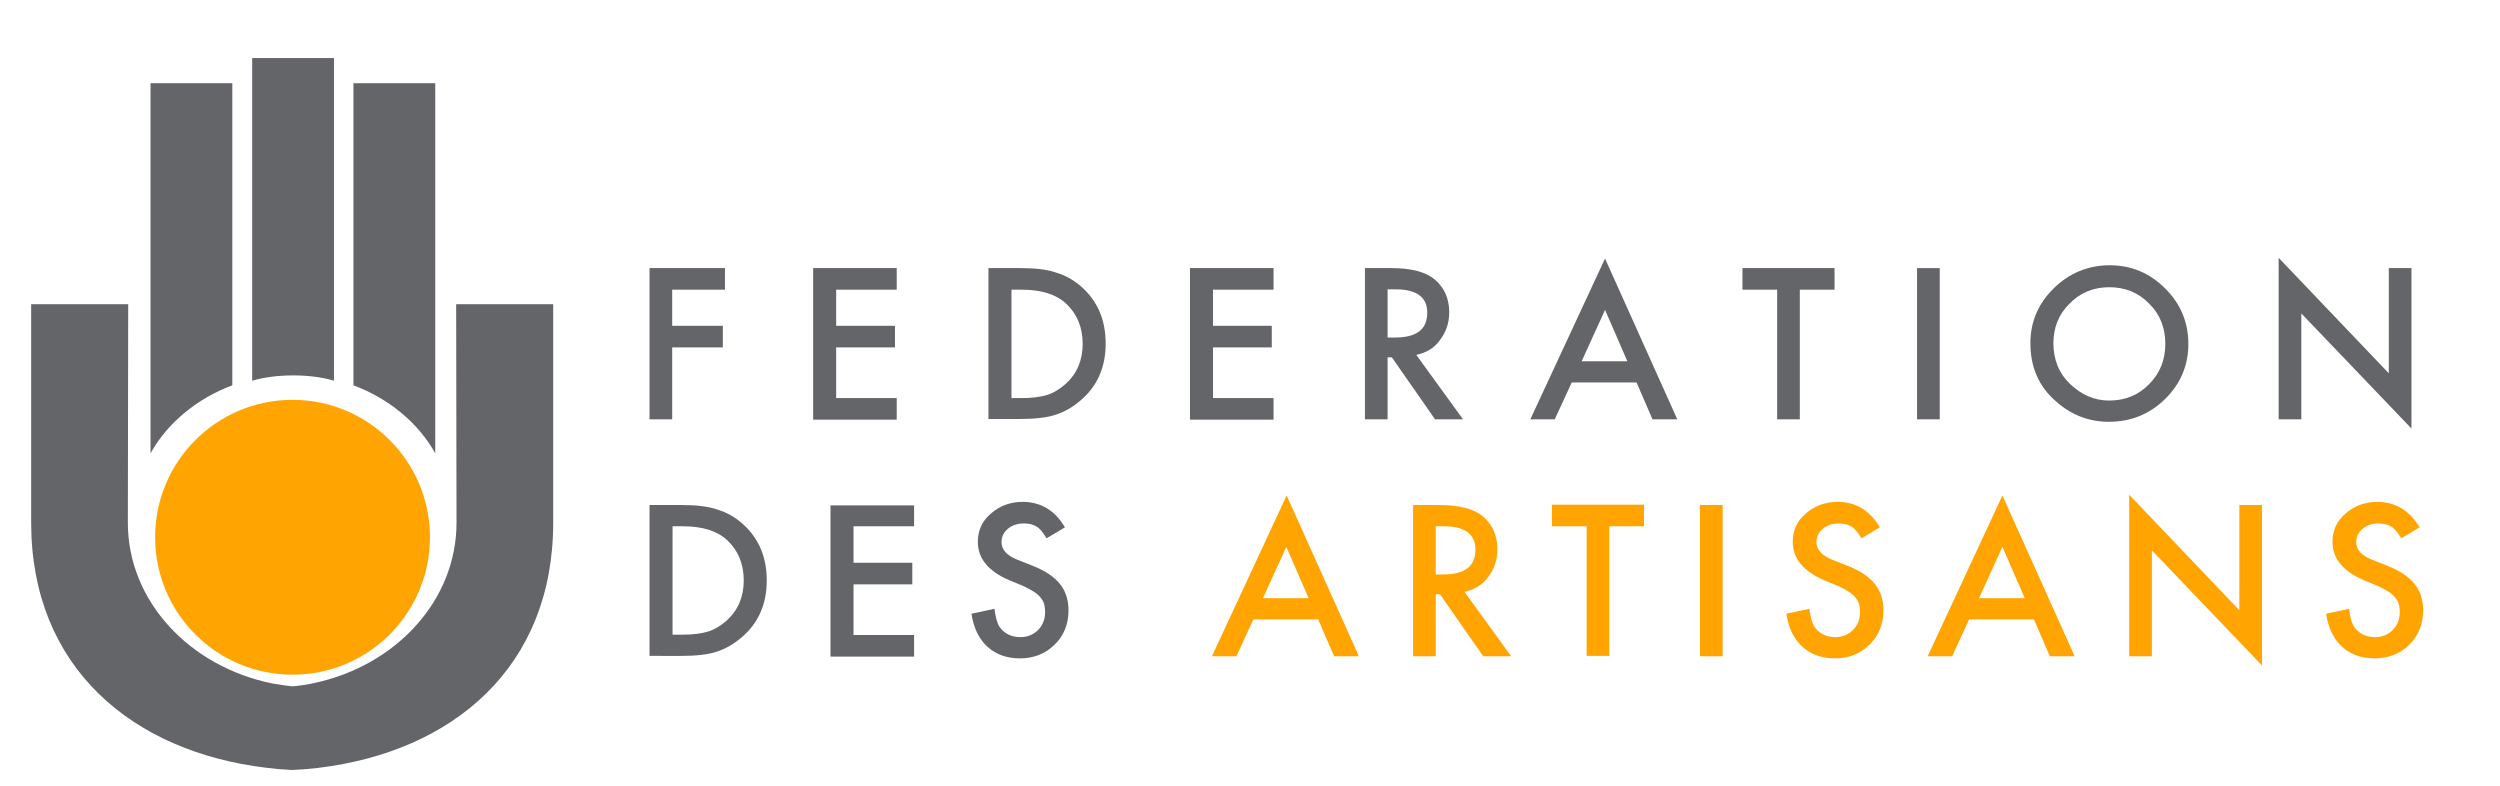
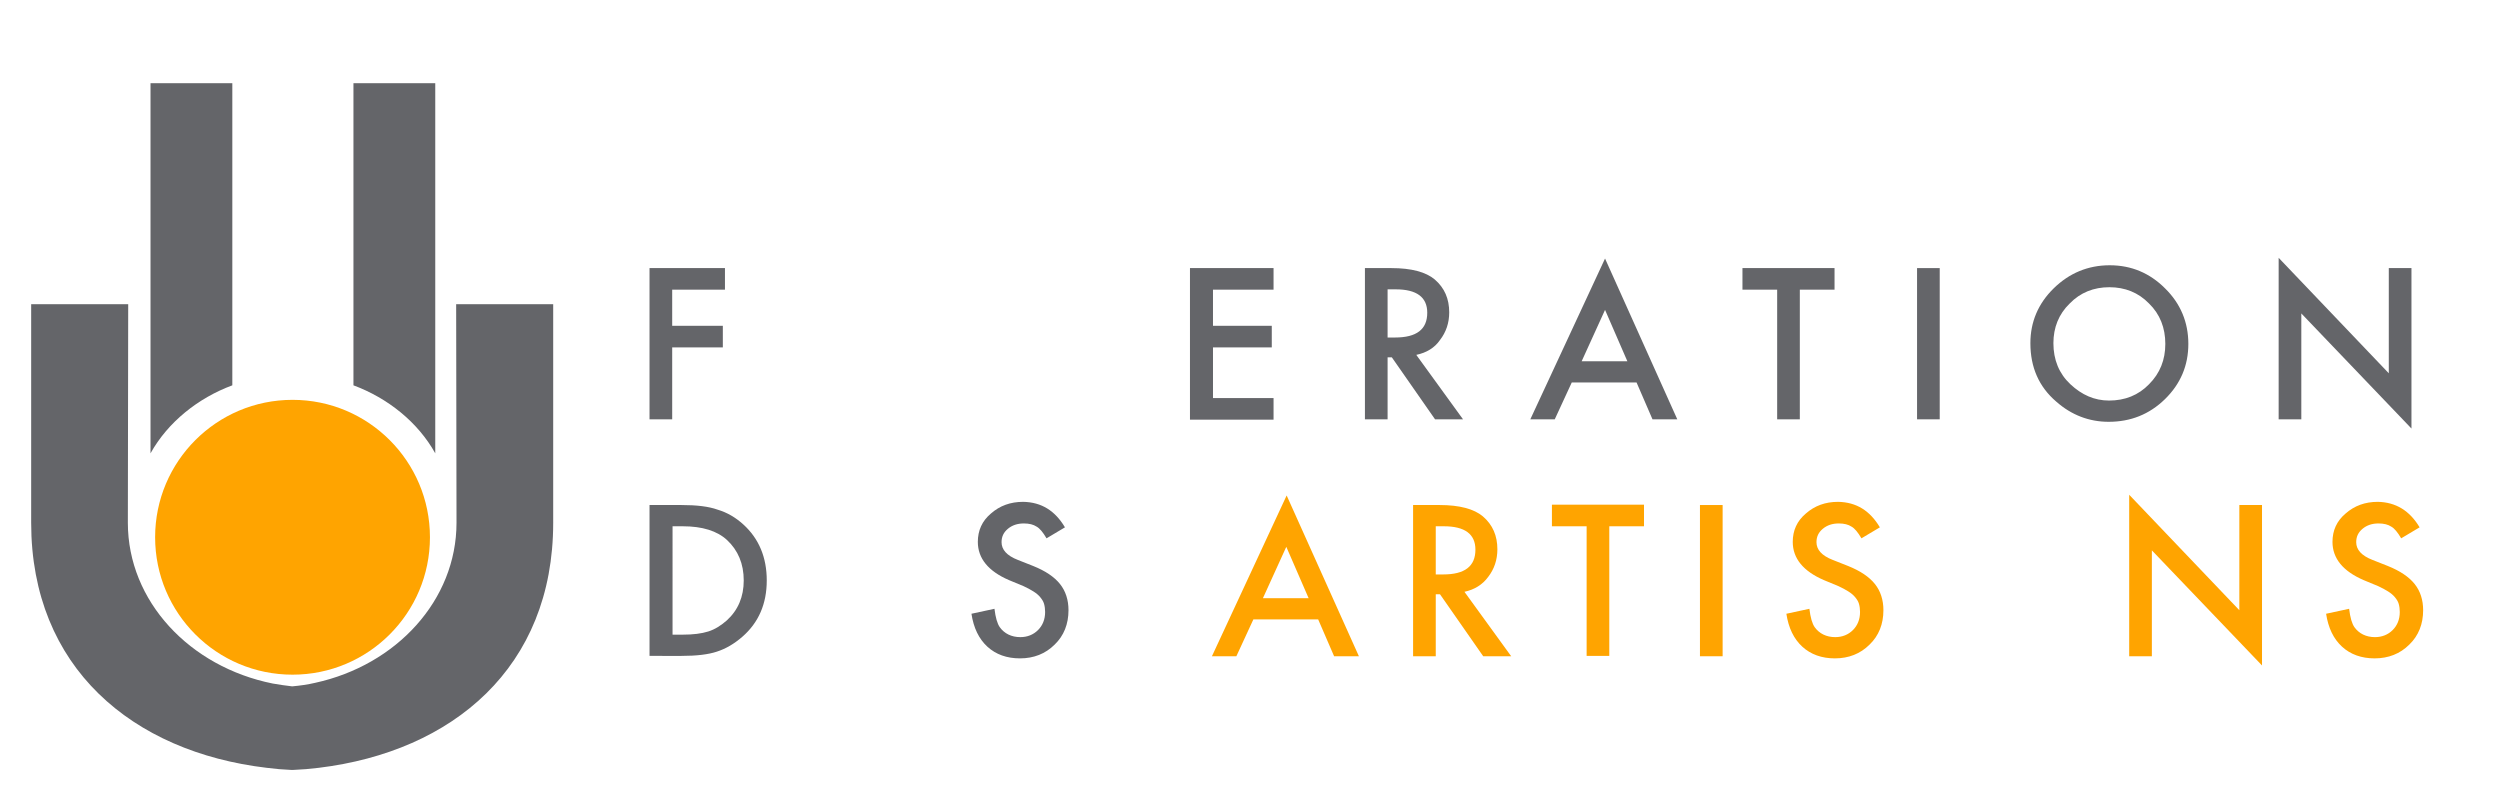
<svg xmlns="http://www.w3.org/2000/svg" version="1.1" id="Layer_1" x="0px" y="0px" width="705.9px" height="222px" viewBox="0 0 705.9 222" style="enable-background:new 0 0 705.9 222;" xml:space="preserve">
  <style type="text/css">
	.st0{fill:#646569;}
	.st1{fill:#FFA400;}
</style>
  <g>
-     <path class="st0" d="M82.8,106c-4.2,0-8.2,0.5-11.6,1.5V16.4h23.1v91.1C91,106.5,87,106,82.8,106" />
    <path class="st0" d="M99.8,108.8V23.5h23.1V128C118,119.2,109.5,112.4,99.8,108.8" />
    <path class="st0" d="M42.5,128V23.5h23.1v85.3C55.9,112.4,47.4,119.2,42.5,128" />
    <circle class="st1" cx="82.6" cy="151.7" r="38.8" />
    <path class="st0" d="M156.2,132.8V85.9h-27.4l0.1,61.7c0,21.9-17,40.2-39.9,45.2c-2.1,0.5-4.3,0.8-6.5,1c-1.9-0.2-3.7-0.5-5.5-0.8   c-23.4-4.7-40.9-23.2-40.9-45.4l0.1-61.7l-27.4,0v46.9l0,14.8c0,40.9,28.6,64.7,66.5,69.2c2.3,0.3,4.6,0.5,7,0.6v0   c0.1,0,0.1,0,0.2,0c0.1,0,0.1,0,0.2,0v0c2.5-0.1,4.9-0.3,7.3-0.6c37.8-4.6,66.2-28.3,66.2-69.2L156.2,132.8z" />
    <g>
      <path class="st0" d="M204.7,81.8h-14.9V92h14.3v6.1h-14.3v20.3h-6.4V75.7h21.3V81.8z" />
-       <path class="st0" d="M253.2,81.8h-17.1V92h16.6v6.1h-16.6v14.3h17.1v6.1h-23.6V75.7h23.6V81.8z" />
-       <path class="st0" d="M279.1,118.4V75.7h9c4.3,0,7.7,0.4,10.2,1.3c2.7,0.8,5.1,2.2,7.3,4.2c4.4,4,6.6,9.3,6.6,15.8    c0,6.6-2.3,11.9-6.9,15.9c-2.3,2-4.7,3.4-7.2,4.2c-2.4,0.8-5.7,1.2-10,1.2H279.1z M285.6,112.4h2.9c2.9,0,5.3-0.3,7.2-0.9    c1.9-0.6,3.6-1.7,5.2-3.1c3.2-2.9,4.8-6.7,4.8-11.3c0-4.7-1.6-8.5-4.7-11.4c-2.8-2.6-7-3.9-12.5-3.9h-2.9V112.4z" />
      <path class="st0" d="M359.6,81.8h-17.1V92h16.6v6.1h-16.6v14.3h17.1v6.1H336V75.7h23.6V81.8z" />
      <path class="st0" d="M399.9,100.2l13.2,18.2h-7.9l-12.2-17.5h-1.2v17.5h-6.4V75.7h7.5c5.6,0,9.7,1.1,12.2,3.2    c2.8,2.4,4.1,5.5,4.1,9.3c0,3-0.9,5.6-2.6,7.8C405.1,98.2,402.8,99.6,399.9,100.2z M391.9,95.3h2c6.1,0,9.1-2.3,9.1-7    c0-4.4-3-6.6-8.9-6.6h-2.3V95.3z" />
-       <path class="st0" d="M462.1,108h-18.3l-4.8,10.4h-6.9l21.1-45.4l20.4,45.4h-7L462.1,108z M459.5,102l-6.3-14.5l-6.6,14.5H459.5z" />
+       <path class="st0" d="M462.1,108h-18.3l-4.8,10.4h-6.9l21.1-45.4l20.4,45.4h-7L462.1,108z M459.5,102l-6.3-14.5l-6.6,14.5H459.5" />
      <path class="st0" d="M508.2,81.8v36.6h-6.4V81.8H492v-6.1h26v6.1H508.2z" />
      <path class="st0" d="M547.7,75.7v42.7h-6.4V75.7H547.7z" />
      <path class="st0" d="M573.3,96.9c0-6,2.2-11.2,6.6-15.5c4.4-4.3,9.7-6.5,15.8-6.5c6.1,0,11.3,2.2,15.6,6.5    c4.4,4.3,6.6,9.6,6.6,15.7c0,6.1-2.2,11.3-6.6,15.6c-4.4,4.3-9.7,6.4-15.9,6.4c-5.5,0-10.5-1.9-14.8-5.7    C575.7,109.2,573.3,103.7,573.3,96.9z M579.8,96.9c0,4.7,1.6,8.6,4.8,11.6c3.2,3,6.8,4.6,10.9,4.6c4.5,0,8.3-1.5,11.3-4.6    c3.1-3.1,4.6-6.9,4.6-11.4c0-4.5-1.5-8.4-4.6-11.4c-3-3.1-6.8-4.6-11.2-4.6c-4.4,0-8.2,1.5-11.2,4.6    C581.3,88.7,579.8,92.5,579.8,96.9z" />
      <path class="st0" d="M643.4,118.4V72.8l31.1,32.6V75.7h6.4V121l-31.1-32.5v29.9H643.4z" />
      <path class="st0" d="M183.4,185.3v-42.7h9c4.3,0,7.7,0.4,10.2,1.3c2.7,0.8,5.1,2.2,7.3,4.2c4.4,4,6.6,9.3,6.6,15.8    c0,6.6-2.3,11.9-6.9,15.9c-2.3,2-4.7,3.4-7.2,4.2c-2.4,0.8-5.7,1.2-10,1.2H183.4z M189.9,179.2h2.9c2.9,0,5.3-0.3,7.2-0.9    c1.9-0.6,3.6-1.7,5.2-3.1c3.2-2.9,4.8-6.7,4.8-11.3c0-4.7-1.6-8.5-4.7-11.4c-2.8-2.6-7-3.9-12.5-3.9h-2.9V179.2z" />
-       <path class="st0" d="M258.1,148.6H241v10.3h16.6v6.1H241v14.3h17.1v6.1h-23.6v-42.7h23.6V148.6z" />
      <path class="st0" d="M300.7,148.9l-5.2,3.1c-1-1.7-1.9-2.8-2.8-3.3c-0.9-0.6-2.1-0.9-3.6-0.9c-1.8,0-3.3,0.5-4.5,1.5    c-1.2,1-1.8,2.2-1.8,3.8c0,2.1,1.5,3.8,4.6,5l4.3,1.7c3.5,1.4,6,3.1,7.6,5.1c1.6,2,2.4,4.5,2.4,7.4c0,3.9-1.3,7.2-3.9,9.7    c-2.6,2.6-5.9,3.9-9.8,3.9c-3.7,0-6.8-1.1-9.2-3.3c-2.4-2.2-3.9-5.3-4.5-9.3l6.5-1.4c0.3,2.5,0.8,4.2,1.5,5.2    c1.3,1.8,3.3,2.8,5.8,2.8c2,0,3.7-0.7,5-2c1.3-1.3,2-3,2-5.1c0-0.8-0.1-1.6-0.3-2.3s-0.6-1.3-1.1-1.9c-0.5-0.6-1.1-1.1-1.9-1.6    c-0.8-0.5-1.7-1-2.8-1.5l-4.1-1.7c-5.8-2.5-8.8-6.1-8.8-10.8c0-3.2,1.2-5.9,3.7-8c2.5-2.2,5.5-3.3,9.1-3.3    C294.1,141.8,297.9,144.2,300.7,148.9z" />
      <path class="st1" d="M372.2,174.9h-18.3l-4.8,10.4h-6.9l21.1-45.4l20.4,45.4h-7L372.2,174.9z M369.5,168.9l-6.3-14.5l-6.6,14.5    H369.5z" />
      <path class="st1" d="M413.5,167.1l13.2,18.2h-7.9l-12.2-17.5h-1.2v17.5H399v-42.7h7.5c5.6,0,9.7,1.1,12.2,3.2    c2.8,2.4,4.1,5.5,4.1,9.3c0,3-0.9,5.6-2.6,7.8C418.6,165.1,416.3,166.5,413.5,167.1z M405.5,162.2h2c6.1,0,9.1-2.3,9.1-7    c0-4.4-3-6.6-8.9-6.6h-2.3V162.2z" />
      <path class="st1" d="M454.4,148.6v36.6H448v-36.6h-9.8v-6.1h26v6.1H454.4z" />
      <path class="st1" d="M486.4,142.6v42.7H480v-42.7H486.4z" />
      <path class="st1" d="M530.8,148.9l-5.2,3.1c-1-1.7-1.9-2.8-2.8-3.3c-0.9-0.6-2.1-0.9-3.6-0.9c-1.8,0-3.3,0.5-4.5,1.5    c-1.2,1-1.8,2.2-1.8,3.8c0,2.1,1.5,3.8,4.6,5l4.3,1.7c3.5,1.4,6,3.1,7.6,5.1c1.6,2,2.4,4.5,2.4,7.4c0,3.9-1.3,7.2-3.9,9.7    c-2.6,2.6-5.9,3.9-9.8,3.9c-3.7,0-6.8-1.1-9.2-3.3c-2.4-2.2-3.9-5.3-4.5-9.3l6.5-1.4c0.3,2.5,0.8,4.2,1.5,5.2    c1.3,1.8,3.3,2.8,5.8,2.8c2,0,3.7-0.7,5-2c1.3-1.3,2-3,2-5.1c0-0.8-0.1-1.6-0.3-2.3s-0.6-1.3-1.1-1.9c-0.5-0.6-1.1-1.1-1.9-1.6    c-0.8-0.5-1.7-1-2.8-1.5l-4.1-1.7c-5.8-2.5-8.8-6.1-8.8-10.8c0-3.2,1.2-5.9,3.7-8c2.5-2.2,5.5-3.3,9.1-3.3    C524.2,141.8,528,144.2,530.8,148.9z" />
-       <path class="st1" d="M574.3,174.9h-18.3l-4.8,10.4h-6.9l21.1-45.4l20.4,45.4h-7L574.3,174.9z M571.7,168.9l-6.3-14.5l-6.6,14.5    H571.7z" />
      <path class="st1" d="M601.2,185.3v-45.6l31.1,32.6v-29.7h6.4v45.3l-31.1-32.5v29.9H601.2z" />
      <path class="st1" d="M683.2,148.9l-5.2,3.1c-1-1.7-1.9-2.8-2.8-3.3c-0.9-0.6-2.1-0.9-3.6-0.9c-1.8,0-3.3,0.5-4.5,1.5    c-1.2,1-1.8,2.2-1.8,3.8c0,2.1,1.5,3.8,4.6,5l4.3,1.7c3.5,1.4,6,3.1,7.6,5.1c1.6,2,2.4,4.5,2.4,7.4c0,3.9-1.3,7.2-3.9,9.7    c-2.6,2.6-5.9,3.9-9.8,3.9c-3.7,0-6.8-1.1-9.2-3.3c-2.4-2.2-3.9-5.3-4.5-9.3l6.5-1.4c0.3,2.5,0.8,4.2,1.5,5.2    c1.3,1.8,3.3,2.8,5.8,2.8c2,0,3.7-0.7,5-2c1.3-1.3,2-3,2-5.1c0-0.8-0.1-1.6-0.3-2.3s-0.6-1.3-1.1-1.9c-0.5-0.6-1.1-1.1-1.9-1.6    c-0.8-0.5-1.7-1-2.8-1.5l-4.1-1.7c-5.8-2.5-8.8-6.1-8.8-10.8c0-3.2,1.2-5.9,3.7-8c2.5-2.2,5.5-3.3,9.1-3.3    C676.5,141.8,680.4,144.2,683.2,148.9z" />
    </g>
  </g>
</svg>